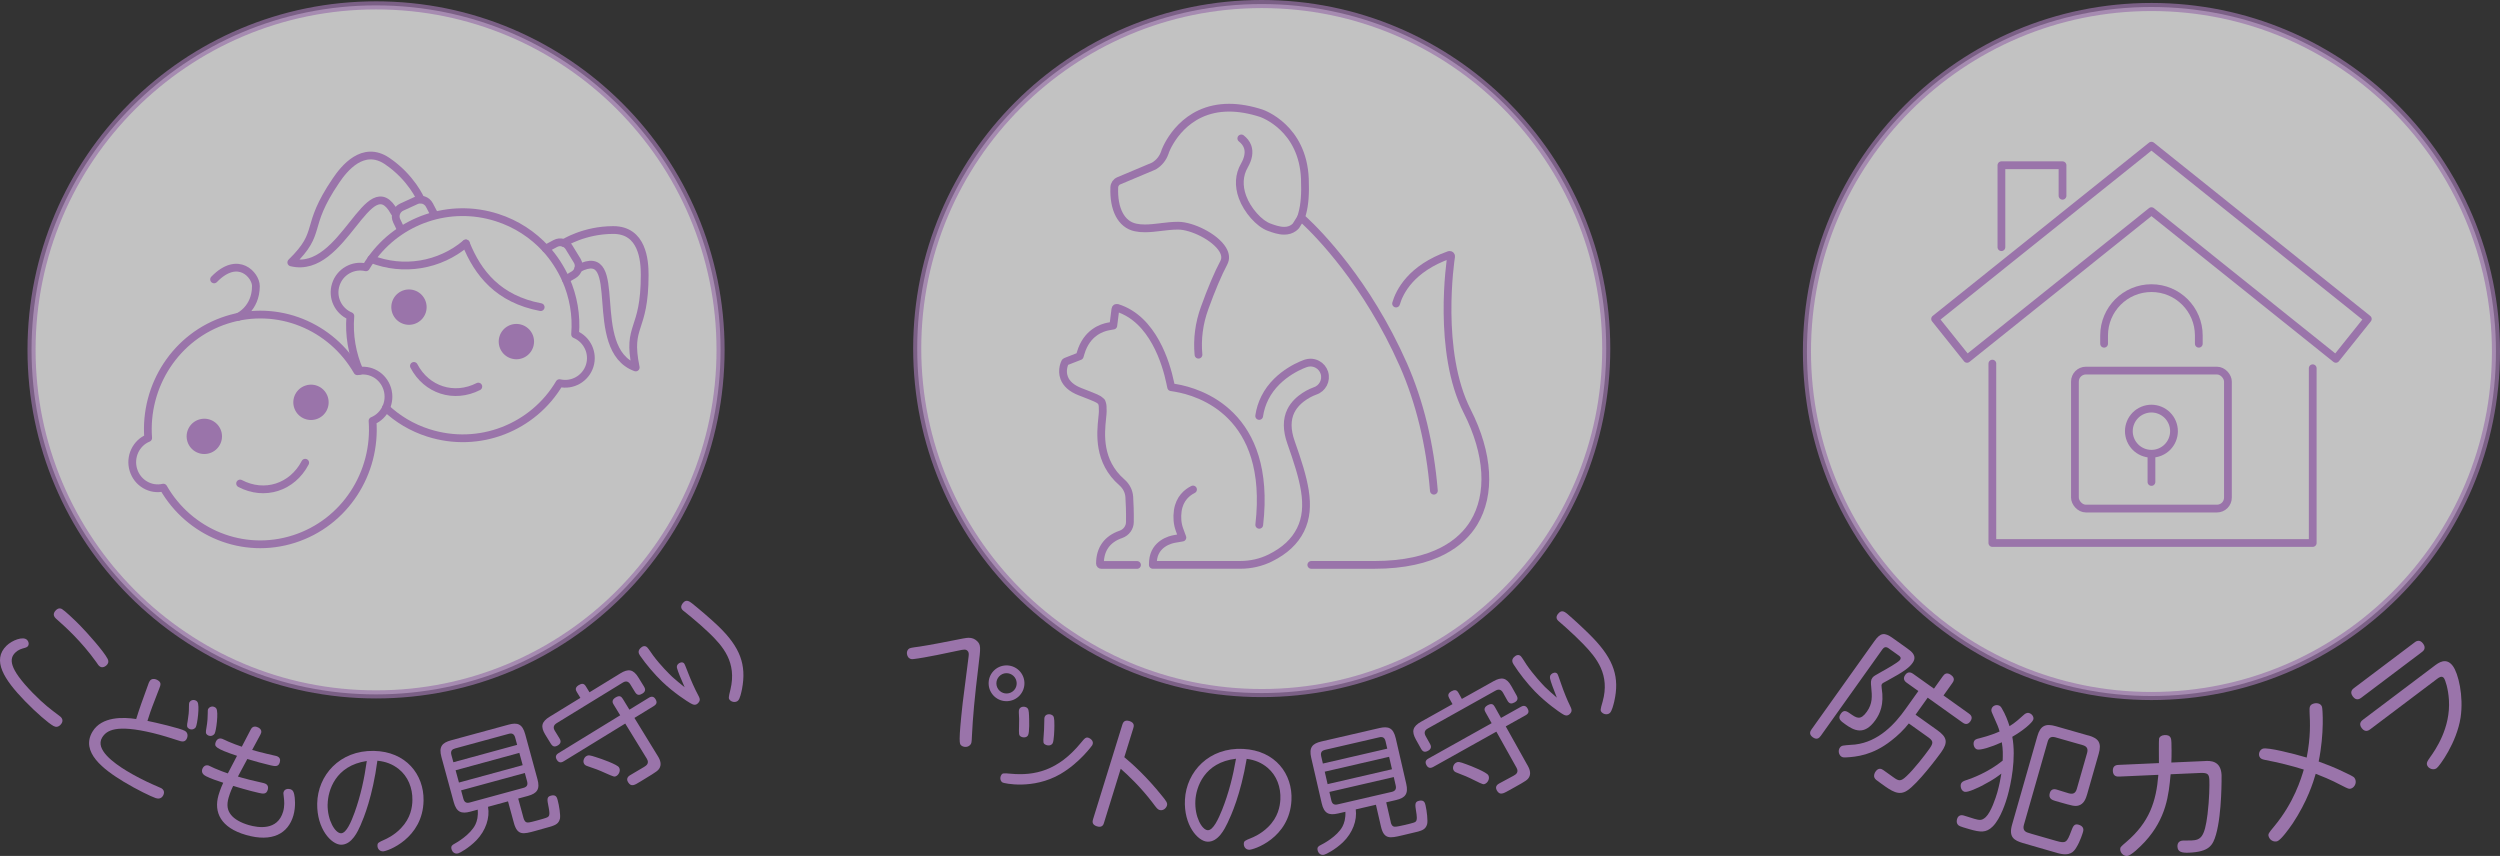
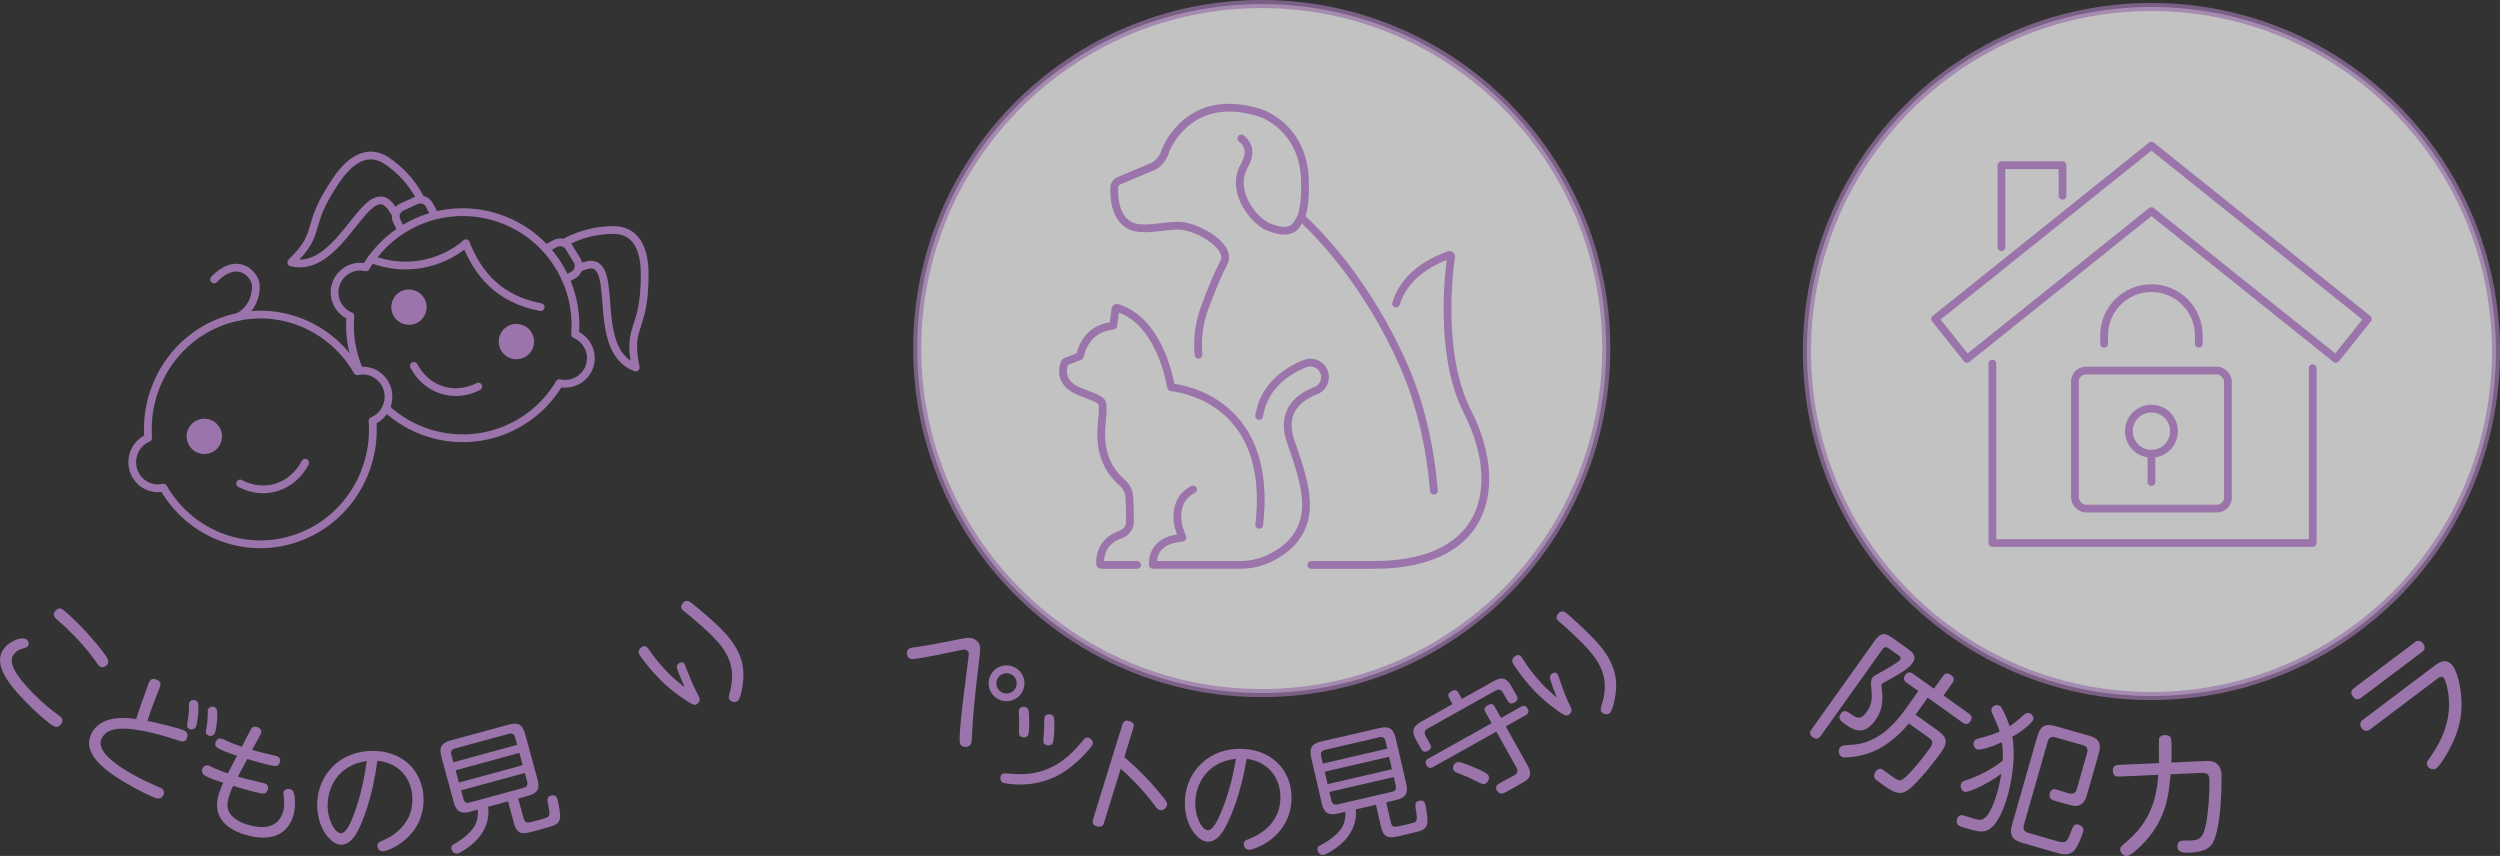
<svg xmlns="http://www.w3.org/2000/svg" id="_レイヤー_2" width="618.2" height="211.66" viewBox="0 0 618.2 211.66">
  <rect x="0" y="0" width="618.2" height="211.66" fill="#333333" stroke="none" />
  <g id="_レイヤー_2-2">
-     <circle cx="92.99" cy="86.52" r="85.19" fill="#fff" opacity=".7" stroke="#9a74aa" stroke-miterlimit="10" stroke-width="2" />
    <path d="M72.69,133.29c-12.61,4.03-25.9-1.55-32.29-12.71-3.17.74-6.42-1.14-7.41-4.37-.99-3.23.64-6.67,3.65-7.9-.98-12.89,6.83-25.2,19.43-29.22,12.61-4.02,25.9,1.55,32.29,12.71,3.17-.74,6.42,1.14,7.41,4.37.99,3.23-.63,6.66-3.65,7.9.98,12.89-6.82,25.2-19.43,29.22Z" fill="none" stroke="#9a74aa" stroke-linecap="round" stroke-linejoin="round" stroke-width="1.92" />
-     <path d="M81.07,98.18c-.72-2.3-3.17-3.59-5.47-2.86-2.3.72-3.59,3.17-2.87,5.47s3.17,3.59,5.48,2.87c2.3-.72,3.58-3.17,2.86-5.47Z" fill="#9a74aa" />
    <path d="M46.35,109.21c-.72-2.3.56-4.76,2.87-5.47,2.3-.72,4.75.56,5.48,2.86.72,2.3-.57,4.76-2.87,5.47-2.31.72-4.75-.56-5.48-2.86Z" fill="#9a74aa" />
    <path d="M75.47,114.42c-3.19,6.12-10.06,8.31-16.1,5.14" fill="none" stroke="#9a74aa" stroke-linecap="round" stroke-linejoin="round" stroke-width="1.92" />
    <path d="M95.42,100.88c2.91,2.73,6.44,4.87,10.49,6.16,12.61,4.04,25.96-1.35,32.43-12.3,3.17.74,6.45-1.09,7.47-4.26,1.01-3.17-.61-6.55-3.6-7.8.39-4.74-.44-9.4-2.3-13.59-1.25-2.77-2.91-5.35-4.96-7.6-3.19-3.45-7.25-6.16-12.04-7.69-11.8-3.78-24.25.7-31.09,10.27-.48.66-.92,1.33-1.33,2.03-3.17-.74-6.45,1.09-7.45,4.26-1.03,3.17.59,6.55,3.6,7.8-.39,4.72.42,9.37,2.27,13.55" fill="none" stroke="#9a74aa" stroke-linecap="round" stroke-linejoin="round" stroke-width="1.92" />
    <path d="M131.85,85.8c.74-2.3-.53-4.75-2.83-5.49-2.3-.73-4.75.53-5.49,2.83-.73,2.3.53,4.76,2.83,5.49,2.3.74,4.75-.53,5.49-2.83Z" fill="#9a74aa" />
    <path d="M96.97,74.62c.74-2.3,3.19-3.57,5.49-2.83,2.29.73,3.56,3.19,2.83,5.49-.74,2.3-3.2,3.57-5.49,2.83-2.3-.73-3.56-3.19-2.83-5.49Z" fill="#9a74aa" />
    <path d="M118.28,95.59c-6.01,3.05-12.81.87-15.93-5.11" fill="none" stroke="#9a74aa" stroke-linecap="round" stroke-linejoin="round" stroke-width="1.92" />
    <path d="M115.2,60.2c2.99,7.42,8.05,13.76,18.5,15.75" fill="none" stroke="#9a74aa" stroke-linecap="round" stroke-linejoin="round" stroke-width="1.92" />
    <path d="M115.2,60.2c-6.49,5.48-15.48,6.97-23.39,3.86" fill="none" stroke="#9a74aa" stroke-linecap="round" stroke-linejoin="round" stroke-width="1.92" />
    <path d="M134.94,61.49l2.4-1.28c1.18-.63,2.64-.23,3.34.91l2.05,3.35c.35.58.46,1.27.29,1.92-.16.65-.59,1.21-1.17,1.56l-1.95,1.14" fill="none" stroke="#9a74aa" stroke-linecap="round" stroke-linejoin="round" stroke-width="1.92" />
    <path d="M107.44,53.1l-1.26-2.4c-.62-1.18-2.06-1.68-3.28-1.12l-3.58,1.64c-.61.28-1.09.8-1.32,1.43-.23.63-.2,1.34.1,1.95l.97,2.04" fill="none" stroke="#9a74aa" stroke-linecap="round" stroke-linejoin="round" stroke-width="1.92" />
    <path d="M139.44,60.1s5-3.22,12.21-3.22,7.77,7.49,7.77,11.06c0,14.36-4.44,12.08-2.22,22.93-12.53-4.6-2.22-30.67-14.18-24.48" fill="none" stroke="#9a74aa" stroke-linecap="round" stroke-linejoin="round" stroke-width="1.92" />
    <path d="M104.04,49.3s-2.33-5.45-8.31-9.48c-5.97-4.03-10.65,1.87-12.65,4.83-8.07,11.89-3.11,12.48-11.05,20.24,12.97,3.19,19.08-24.17,25.51-12.37" fill="none" stroke="#9a74aa" stroke-linecap="round" stroke-linejoin="round" stroke-width="1.92" />
    <path d="M58.91,78.35s4.37-1.93,4.37-7.62c0-2.65-4.37-7.79-10.34-1.64" fill="none" stroke="#9a74aa" stroke-linecap="round" stroke-linejoin="round" stroke-width="1.92" />
    <path d="M14.45,176.83c.26.18.45.33.6.48.7.73.34,1.5-.12,1.95-.53.51-1.07.61-1.72.26-1.22-.69-4.24-3.27-7.01-6.13-5.25-5.4-8.25-10.17-4.58-13.73,1.36-1.32,4.11-2.41,5.07-1.42.45.46.56,1.2.13,1.63-.18.17-.39.25-.63.32-.85.23-1.65.45-2.38,1.16-1.54,1.49-1.75,3.79,4.27,9.98,2.84,2.92,4.62,4.18,6.37,5.51ZM15.38,150.65c.54.29,2.8,2.36,4.57,4.18,1.5,1.54,5.67,6.15,6.66,8.09.38.74.09,1.24-.24,1.56-.11.11-1.05,1.02-1.91.14-.17-.18-.21-.26-.64-.88-1.89-2.65-3.87-4.87-5.51-6.56-1.71-1.76-2.88-2.79-4.12-3.9-.22-.18-.34-.31-.39-.35-.26-.26-1-1.03.03-2.04.66-.64,1.22-.46,1.54-.26Z" fill="#9a74aa" />
    <path d="M37.6,174.9c-.06.15-.69,1.84-1.14,3.36,1.83.36,8.23,1.85,9.28,2.48.92.56.64,1.61.39,2.03-.49.81-1.21.63-2.15.3-1.7-.56-3.9-1.25-6.18-1.81-9.19-2.21-11.48-.63-12.55,1.13-1.77,2.91,2.83,6.27,6.1,8.25,1.86,1.13,4.34,2.42,6.46,3.35,1.37.58,1.96.84,2.09.92,1.1.67.5,1.7.41,1.86-.52.86-1.31.74-1.82.58-1.07-.36-4.68-2.09-7.93-4.06-4.87-2.96-10.77-7.29-7.67-12.4,2.27-3.74,7.55-3.59,10.79-3.09.39-1.23.79-2.53,1.23-3.73l1.74-4.82c.07-.24.2-.56.36-.82.4-.65,1.21-.7,2-.22.94.57.73,1.16.38,2.03l-1.8,4.68ZM48.43,179.79c-.35.58-1.14.75-1.68.41-.63-.38-.55-.76-.34-1.92.2-1.17.33-2.31.31-3.47.01-.67.01-.96.15-1.2.24-.39.93-.76,1.66-.32.1.06.22.17.29.29.62.81-.05,5.63-.4,6.21ZM53.08,181.4c-.35.58-1.13.75-1.68.41-.63-.38-.54-.76-.34-1.92.25-1.42.31-2.64.31-3.47-.01-.69,0-.94.14-1.17.24-.39.95-.79,1.68-.34.1.06.22.17.29.28.61.83-.03,5.61-.4,6.21Z" fill="#9a74aa" />
    <path d="M58.82,192.02c.44.13,1.02.33,2.84.79.59.17,3.15.71,3.65.86.56.16,1.2.57.9,1.63-.34,1.18-1.21.99-2.2.77-2.31-.5-5.95-1.61-6.36-1.73-.73,1.54-1.01,2.52-1.12,2.9-.53,1.86-.3,3.14.59,4.25.81,1.06,2.46,1.98,4.37,2.53,2.39.69,7.15,1.42,8.52-3.32.39-1.36.3-2.59.16-3.68-.11-.83-.12-.93-.04-1.16.22-.77,1.08-.87,1.61-.72.77.22.89.8,1.02,1.34.17.72.42,2.96-.21,5.17-1.29,4.48-5.24,6.69-11.72,4.82-6.27-1.8-8.01-5.62-6.8-9.83.07-.24.44-1.53,1.17-3.08-1.57-.52-3.06-1.01-4.2-1.59-.61-.3-1.26-.81-1-1.72.07-.24.49-1.26,1.58-.95.03,0,1.4.66,1.46.68,1.19.53,2.57,1.03,3.3,1.27l2.27-4.35c-5.56-1.85-5.57-2.37-5.31-3.28.03-.09.37-1.3,1.58-.95.24.07,1.33.61,1.55.7,1.14.49,2.23.9,3.36,1.28l2.14-4.11c.23-.48.62-1.06,1.54-.8.56.16,1.34.67,1.11,1.47-.04.15-.11.29-.18.43l-2.05,3.81c1.21.35,2.48.68,3.71.97.35.1,1.92.42,2.24.52.94.27,1.08.89.89,1.56-.34,1.18-1.18,1-2.29.75-1.59-.36-4.16-1.07-5.74-1.56l-2.33,4.34Z" fill="#9a74aa" />
    <path d="M94.66,210.52c-.86-.01-1.34-.73-1.32-1.43.01-.67.2-.76,1.77-1.47.4-.18,2.35-1.03,4.06-2.84,2.4-2.5,2.79-5.22,2.81-6.93.05-3-1.09-5.87-3.39-7.69-1.54-1.22-3.25-1.86-5.27-2.05-1.19,8.92-3.37,14.13-4.16,15.95-.64,1.43-2.14,4.86-4.83,4.82-2.39-.04-6-3.9-5.89-10.18.12-6.98,5.55-13.17,13.98-13.02,7.96.14,12.43,5.82,12.32,12.28-.16,9.4-8.98,12.59-10.08,12.57ZM81.01,198.89c-.07,3.95,1.87,7.14,3.31,7.16,1.35.02,2.56-2.93,3.37-5.15,1.48-4.11,2.41-8.38,3.01-12.72-7.8,1.15-9.62,7.34-9.68,10.71Z" fill="#9a74aa" />
    <path d="M129.46,202.31c.15.53.43,1.09,1.05,1.08.36.03,1.48-.28,2.19-.47,2.54-.69,2.67-.79,2.88-.98.48-.35.22-1.62.06-2.46-.36-1.78-.48-2.44.59-2.73,1.27-.35,1.5.48,1.66,1.07.39,1.42.74,3.77.58,4.58-.28,1.31-1.21,1.63-2.17,1.96-.73.23-2.09.6-3.98,1.12-2.9.79-4.38,1.2-5.25-2l-1.45-5.32-4.94,1.35c.48,2.7-.54,5.83-2.84,8.24-1.89,1.94-4.07,3.14-4.54,3.27-.86.23-1.46-.33-1.65-1.04-.21-.77.19-1.04.77-1.35.39-.2,3.94-2.22,5.15-4.77.4-.87.7-1.97.56-3.65l-1.8.49c-2.28.62-3.46.12-4.14-2.37l-3.03-11.12c-.69-2.54.12-3.53,2.37-4.14l14.2-3.87c2.22-.61,3.44-.21,4.14,2.36l3.03,11.12c.67,2.45-.06,3.51-2.36,4.14l-2.4.65,1.32,4.85ZM127.88,184.19l-.49-1.8c-.27-.98-.85-1.13-1.59-.93l-13.28,3.62c-.71.19-1.17.6-.9,1.61l.49,1.8,15.76-4.3ZM128.42,186.17l-15.76,4.3.83,3.04,15.76-4.3-.83-3.05ZM129.78,191.14l-15.76,4.3.56,2.07c.24.86.73,1.17,1.59.93l13.28-3.62c.86-.23,1.13-.75.89-1.61l-.56-2.07Z" fill="#9a74aa" />
-     <path d="M142.62,171.08c-.21-.34-.56-1.02.46-1.65.76-.46,1.3-.51,1.78.27l.91,1.49,7.63-4.68c1.96-1.2,3.2-1.06,4.49,1.06l1.35,2.19c.21.34.65,1.11-.37,1.74-.76.47-1.32.49-1.85-.38l-1.14-1.86c-.46-.76-1.06-.97-1.87-.47l-16.35,10.03c-.81.5-.92,1.14-.46,1.89l1.14,1.86c.18.29.67,1.1-.34,1.72-.81.5-1.32.37-1.8-.41l-1.35-2.19c-1.23-2.01-.97-3.22,1.1-4.48l7.57-4.64-.91-1.49ZM162.59,186.83c.42.68,1.09,1.84.58,2.95-.39.78-.73.99-3.68,2.79l-1.23.75c-1.38.85-2.19,1.34-2.96.09-.62-1.02.27-1.56.5-1.71.55-.33,2.98-1.76,3.48-2.06.55-.34,1.37-.88.65-2.05l-5.32-8.67-15.2,9.32c-.29.18-1.1.67-1.72-.35-.59-.97.08-1.45.47-1.69l15.2-9.32-1.63-2.67c-.18-.29-.64-1.05.46-1.72.99-.61,1.43-.3,1.82.33l1.63,2.67,4.78-2.93c.26-.16,1.07-.66,1.66.31.43.71.39,1.23-.42,1.73l-4.78,2.93,5.7,9.3ZM147.47,187.26c1.33.41,5.15,1.77,5.6,2.5.46.76-.01,1.73-.59,2.09-.52.32-.58.28-2.7-.65-1.75-.8-2.67-1.13-4.48-1.74-.49-.16-.68-.3-.86-.59-.42-.68.03-1.71.7-1.97.36-.18.63-.21,2.34.36Z" fill="#9a74aa" />
    <path d="M167.42,165.25c-.05-.22-.14-.65.24-1.04.34-.35,1.02-.63,1.47-.2.18.17.38.75.98,2.26.78,2.06,1.8,4.27,2.43,5.43.49.94.79,1.44.06,2.19-.59.62-1.23.39-1.93-.03-.66-.38-4.01-2.49-6.93-5.3-1.88-1.8-4.05-4.36-5.48-6.45-.31-.47-.61-1.09.07-1.8.49-.51,1.13-.78,1.71-.23.27.25,1.23,1.69,1.43,1.96,1.83,2.48,4.06,4.66,4.79,5.36.46.45,2.6,2.2,3.04,2.54-1-2.28-1.63-3.78-1.87-4.68ZM171.17,149.23c1.78,1.42,4.69,3.91,6.42,5.57,5.5,5.28,7.02,9.63,5.9,15.56-.18.89-.49,2.37-.96,2.86-.51.53-1.46.46-1.99-.05-.46-.45-.4-.68.08-2.64,1.64-6.79-1.89-10.77-5.29-14.04-1.04-1-3-2.76-4.5-3.98-.2-.15-1.92-1.54-1.94-1.56-.24-.23-.93-.89.13-2,.76-.79,1.51-.2,2.15.28Z" fill="#9a74aa" />
    <circle cx="312" cy="86.19" r="85.19" fill="#fff" opacity=".7" stroke="#9a74aa" stroke-miterlimit="10" stroke-width="2" />
    <path d="M321.75,53.78l-1.29,2.06c-.17.17-.33.35-.52.48-.68.5-1.46.74-2.38.74-1.33,0-2.7-.5-3.71-.87-2.52-.92-5.42-4.21-6.61-7.47-1.01-2.78-.86-5.46.44-7.73,1.03-1.79,1.3-3.38.82-4.73-.31-.86-.92-1.54-1.55-2.03" fill="none" stroke="#9a74aa" stroke-linecap="round" stroke-linejoin="round" stroke-width="1.92" />
    <path d="M296.36,87.71c-.36-3.89.15-7.77,1.52-11.55,1.7-4.7,3.3-8.47,4.75-11.21.51-.98.42-2.06-.27-3.22-1.9-3.17-7.64-5.91-11.01-5.92h-.01c-1.48,0-2.79.16-4.06.31l-.22.03c-1.31.16-2.66.32-3.95.32h0c-.87,0-1.64-.07-2.35-.23-3.49-.75-5.44-4.46-5.22-9.93.03-.69.46-1.32,1.1-1.59l8.69-3.66.11-.07c1.2-.74,2.11-1.87,2.57-3.2l.03-.05.12-.4c.58-1.45,4.69-10.71,15.78-10.71,2.46,0,5.13.46,7.94,1.37.4.14,10.28,3.62,10.79,16.21.15,3.65-.06,6.45-.65,8.56l-.28,1,.76.7c3.49,3.25,15.55,15.42,24.5,35.67,4.07,9.22,6.62,19.71,7.57,31.2" fill="none" stroke="#9a74aa" stroke-linecap="round" stroke-linejoin="round" stroke-width="1.92" />
    <path d="M345.22,75.06c.83-2.86,3.66-8.68,13.15-12.02.04,0,.08,0,.11,0,.12,0,.18.03.23.07.09.08.14.2.12.32-.15.96-3.53,23.49,3.98,38.26,5.35,10.52,5.94,20.59,1.62,27.64-2.9,4.72-9.53,10.36-24.64,10.36h-15.53" fill="none" stroke="#9a74aa" stroke-linecap="round" stroke-linejoin="round" stroke-width="1.92" />
    <path d="M281.16,139.7h-8.82c-.19,0-.34-.15-.34-.34,0-3.57,1.79-6.07,5.17-7.22,1.33-.46,2.23-1.69,2.23-3.07.04-2.52-.06-4.76-.15-6.18-.09-1.38-.74-2.66-1.83-3.61-5.96-5.2-5.25-12.11-4.87-15.82.08-.77.14-1.37.14-1.75,0-1.11-.02-1.55-.16-1.94l-.13-.38-.29-.28c-.45-.44-1.17-.75-4.31-1.97l-.77-.3c-2.02-.79-3.33-1.94-3.88-3.4-.74-1.98.18-3.79.22-3.86.04-.07.1-.13.18-.16l3.45-1.35.24-.8c1.49-5.05,5.27-6.25,6.83-6.54l1.23-.22.52-4.09c.01-.1.07-.19.15-.25l.29-.04c8.9,2.76,12.13,13.84,13.1,18.47l.24,1.14,1.14.19c5.73.97,23.84,6.27,20.65,33.85" fill="none" stroke="#9a74aa" stroke-linecap="round" stroke-linejoin="round" stroke-width="1.92" />
    <path d="M311.37,102.86c.23-1.57.7-3.08,1.41-4.49,3.15-6.29,10.12-8.52,10.19-8.54.36-.11.72-.17,1.09-.17.58,0,1.13.14,1.66.41.85.44,1.48,1.19,1.77,2.11.59,1.88-.46,3.9-2.33,4.5-.48.17-4.31,1.6-5.96,4.94-1.04,2.12-1.03,4.73.04,7.76,3.18,9.03,5.21,15.86,2.36,21.62-1.44,2.91-3.89,5.19-7.48,6.97-2.25,1.12-4.81,1.71-7.38,1.71h-21.67s.04-.95.04-.95c.35-4.36,4.42-5.3,5.27-5.45l2-.35-.7-1.91c-.53-1.45-.68-3.03-.44-4.71.43-3.05,2.34-4.56,3.77-5.27" fill="none" stroke="#9a74aa" stroke-linecap="round" stroke-linejoin="round" stroke-width="1.92" />
    <path d="M241.96,164.62c-.95,7.78-1.4,12.71-1.62,17.36-.07,1.65-.09,1.85-.44,2.23-.67.72-1.76.54-2.23.1-.4-.38-.7-.65.38-10.44.2-1.74,1.27-9.78,1.48-11.63.06-.61.05-1-.31-1.33-.4-.38-.82-.34-2.24-.03-2.04.44-8.41,1.8-11.07,2.09-.34.05-.78.07-1.18-.3-.43-.4-.74-1.45-.12-2.12.29-.31.55-.37,2.75-.66,2.33-.34,7.17-1.28,10.77-2,1.19-.24,2.39-.37,3.43.59,1.03.96.95,1.59.4,6.14ZM252.13,171.99c-1.65,1.77-4.46,1.88-6.24.23-1.8-1.67-1.9-4.48-.25-6.26,1.69-1.82,4.51-1.88,6.28-.23,1.77,1.65,1.9,4.44.21,6.26ZM247.06,167.27c-.94,1.01-.9,2.59.13,3.55s2.63.86,3.55-.13c.96-1.03.86-2.63-.13-3.55s-2.57-.93-3.55.13Z" fill="#9a74aa" />
    <path d="M262.25,191.39c-6.86,3.97-14.01,2.29-14.31,2.12-.59-.32-.73-1.17-.39-1.78.33-.59.52-.56,2.32-.41,6.01.57,11.79-.78,17.37-7.58,1.05-1.28,1.35-1.64,2.21-1.17.13.07,1.19.69.64,1.71-.01.03-3.13,4.37-7.84,7.1ZM253.8,174.92c.54.3.6.75.66,2.04.04,1.07.15,4.13-.25,4.86-.32.59-1.16.65-1.75.33-.54-.29-.52-.64-.47-2.53.06-1.44.02-2.26-.05-3.42-.02-.6.08-.79.14-.9.37-.67,1.31-.61,1.72-.39ZM260.11,176.8c.51.28.62.59.62,2.64,0,.95-.09,3.73-.43,4.35-.34.62-1.2.67-1.8.34-.56-.31-.56-.51-.42-2.29.06-.88.16-2.08.15-3.45,0-.7,0-.95.16-1.24.31-.56,1.11-.68,1.72-.35Z" fill="#9a74aa" />
    <path d="M273,203.47c-.12.41-.43,1.28-1.74.87s-1.12-1.25-.98-1.72l7.25-23.42c.12-.38.41-1.32,1.75-.9,1.35.42,1.1,1.33.97,1.74l-2.23,7.2c2.05,1.69,5.63,4.95,9.28,9.51,1.12,1.37,1.46,1.83,1.26,2.47-.21.67-.99,1.33-1.81,1.08-.5-.16-.64-.33-1.82-1.91-2.81-3.69-6.05-6.78-7.8-8.29l-4.13,13.35Z" fill="#9a74aa" />
    <path d="M308.85,210.12c-.86-.04-1.31-.77-1.28-1.48.03-.67.22-.76,1.82-1.41.41-.16,2.38-.95,4.16-2.7,2.49-2.42,2.97-5.13,3.06-6.84.15-3-.89-5.91-3.13-7.81-1.5-1.28-3.18-1.97-5.2-2.23-1.5,8.89-3.86,14.02-4.72,15.82-.68,1.41-2.3,4.8-5,4.66-2.39-.12-5.87-4.11-5.55-10.39.36-6.98,6.01-12.99,14.43-12.55,7.96.41,12.24,6.25,11.91,12.71-.49,9.4-9.41,12.29-10.52,12.23ZM295.59,198.01c-.2,3.95,1.62,7.21,3.06,7.28,1.35.07,2.66-2.84,3.55-5.04,1.62-4.06,2.7-8.31,3.44-12.63-7.84.89-9.88,7.01-10.05,10.38Z" fill="#9a74aa" />
    <path d="M343.9,203.31c.12.54.38,1.11,1.01,1.12.36.04,1.49-.22,2.21-.38,2.57-.59,2.7-.69,2.92-.86.49-.33.29-1.61.15-2.46-.29-1.79-.38-2.46.7-2.71,1.29-.3,1.48.54,1.62,1.14.33,1.43.59,3.8.4,4.6-.33,1.3-1.27,1.58-2.24,1.87-.74.2-2.11.52-4.02.96-2.93.68-4.42,1.02-5.17-2.21l-1.24-5.38-4.99,1.15c.37,2.71-.77,5.81-3.16,8.12-1.96,1.87-4.19,2.98-4.66,3.09-.87.2-1.44-.39-1.61-1.11-.18-.78.24-1.03.83-1.32.4-.19,4.02-2.06,5.33-4.57.43-.85.78-1.94.71-3.62l-1.82.42c-2.3.53-3.46-.02-4.04-2.53l-2.59-11.23c-.59-2.57.25-3.52,2.52-4.05l14.33-3.31c2.24-.52,3.44-.07,4.05,2.53l2.59,11.23c.57,2.48-.2,3.5-2.53,4.04l-2.42.56,1.13,4.9ZM343.04,185.13l-.42-1.82c-.23-.99-.8-1.17-1.55-.99l-13.41,3.1c-.72.17-1.19.56-.96,1.57l.42,1.82,15.92-3.68ZM343.5,187.14l-15.92,3.68.71,3.08,15.92-3.68-.71-3.07ZM344.65,192.15l-15.92,3.68.48,2.09c.2.87.68,1.19,1.55.99l13.41-3.1c.86-.2,1.16-.71.96-1.57l-.48-2.09Z" fill="#9a74aa" />
    <path d="M358.34,172.59c-.19-.35-.51-1.05.53-1.63.77-.43,1.32-.46,1.77.34l.85,1.53,7.81-4.37c2.01-1.12,3.24-.93,4.45,1.24l1.26,2.25c.19.35.6,1.14-.44,1.72-.78.43-1.34.43-1.83-.45l-1.06-1.9c-.43-.78-1.02-1.01-1.85-.55l-16.76,9.37c-.83.46-.97,1.1-.53,1.88l1.06,1.9c.16.29.63,1.12-.42,1.71-.83.46-1.33.32-1.78-.48l-1.26-2.25c-1.15-2.06-.83-3.26,1.28-4.44l7.76-4.34-.85-1.53ZM377.68,189.15c.39.7,1.02,1.89.47,2.97-.42.76-.77.96-3.79,2.65l-1.26.7c-1.42.79-2.25,1.26-2.97-.03-.58-1.04.33-1.55.57-1.69.56-.31,3.05-1.64,3.56-1.92.56-.31,1.41-.82.73-2.02l-4.97-8.89-15.58,8.71c-.3.16-1.13.63-1.71-.42-.55-.99.14-1.45.54-1.67l15.58-8.71-1.53-2.73c-.16-.3-.6-1.07.52-1.7,1.02-.57,1.44-.25,1.8.4l1.53,2.73,4.9-2.74c.27-.15,1.1-.61,1.65.38.4.72.35,1.25-.48,1.71l-4.9,2.74,5.33,9.53ZM362.54,188.97c1.31.46,5.08,1.98,5.49,2.73.43.78-.09,1.73-.67,2.06-.53.3-.59.26-2.67-.76-1.72-.87-2.63-1.24-4.41-1.92-.49-.18-.67-.33-.84-.62-.39-.7.1-1.71.77-1.94.36-.17.64-.18,2.33.45Z" fill="#9a74aa" />
    <path d="M383.31,167.75c-.04-.22-.12-.65.28-1.03.35-.34,1.05-.59,1.47-.15.17.18.36.76.89,2.29.7,2.09,1.63,4.34,2.22,5.52.46.96.73,1.46-.01,2.19-.62.6-1.24.35-1.93-.1-.64-.4-3.92-2.64-6.73-5.55-1.81-1.87-3.89-4.51-5.24-6.65-.29-.48-.56-1.11.14-1.8.5-.49,1.16-.74,1.71-.16.25.26,1.16,1.73,1.35,2.02,1.73,2.54,3.88,4.81,4.58,5.54.45.46,2.52,2.3,2.94,2.65-.91-2.31-1.49-3.84-1.69-4.75ZM387.66,151.88c1.73,1.48,4.54,4.09,6.2,5.81,5.3,5.49,6.65,9.89,5.31,15.78-.21.88-.58,2.35-1.07,2.82-.53.51-1.48.41-1.99-.12-.45-.46-.38-.7.18-2.64,1.89-6.73-1.48-10.83-4.75-14.23-1-1.04-2.9-2.87-4.35-4.15-.19-.16-1.86-1.61-1.88-1.64-.23-.24-.89-.93.21-1.99.79-.76,1.52-.15,2.14.36Z" fill="#9a74aa" />
    <circle cx="532.01" cy="86.92" r="85.19" fill="#fff" opacity=".7" stroke="#9a74aa" stroke-miterlimit="10" stroke-width="2" />
    <rect x="513.09" y="91.64" width="37.83" height="34.12" rx="2.71" ry="2.71" fill="none" stroke="#9a74aa" stroke-linecap="round" stroke-linejoin="round" stroke-width="1.92" />
    <line x1="532.01" y1="119.18" x2="532.01" y2="112.6" fill="none" stroke="#9a74aa" stroke-linecap="round" stroke-linejoin="round" stroke-width="1.92" />
    <path d="M520.3,85v-2.04c0-6.47,5.24-11.71,11.71-11.71h0c6.47,0,11.71,5.24,11.71,11.71v2.04" fill="none" stroke="#9a74aa" stroke-linecap="round" stroke-linejoin="round" stroke-width="1.92" />
    <circle cx="532.01" cy="106.62" r="5.58" transform="translate(-.31 211.71) rotate(-22.5)" fill="none" stroke="#9a74aa" stroke-linecap="round" stroke-linejoin="round" stroke-width="1.92" />
    <polyline points="571.89 91.06 571.89 134.27 492.67 134.27 492.67 89.91" fill="none" stroke="#9a74aa" stroke-linecap="round" stroke-linejoin="round" stroke-width="1.92" />
    <polygon points="577.61 88.74 532.01 52.21 486.41 88.74 478.51 78.87 532.01 36.02 585.51 78.87 577.61 88.74" fill="none" stroke="#9a74aa" stroke-linecap="round" stroke-linejoin="round" stroke-width="1.92" />
    <polyline points="494.91 61.12 494.91 40.86 510.02 40.86 510.02 48.41" fill="none" stroke="#9a74aa" stroke-linecap="round" stroke-linejoin="round" stroke-width="1.92" />
    <path d="M467.02,160.31c-.7-.5-1.17-.25-1.54.26l-15.23,21.38c-.46.65-1.03,1.04-1.99.36-1.07-.76-.58-1.56-.28-1.98l15.53-21.8c1.48-2.08,2.47-2.22,4.51-.76l3.56,2.54c1.07.76,2.61,1.86,1.35,3.63-.74,1.04-1.86,2.02-6.32,4.42-.95.51-1.07.55-1.23.77-.16.22-.15.45-.08,1,.65,4.14-.44,6.37-1.57,7.97-2.78,3.9-5.33,2.5-7.41,1.02-1.23-.88-1.99-1.42-1.09-2.68.76-1.07,1.51-.53,2.41.11,1.45.99,2.41,1.67,4-.57,1.44-2.02,1.29-3.82,1.07-6.13-.11-1.09-.13-1.66.27-2.22.3-.42.64-.6,2.4-1.59.97-.53,4-2.23,4.44-2.84.42-.59-.03-.91-.34-1.13l-2.47-1.76ZM473.68,176.73l5.36,3.82c2.44,1.74,2.73,3,.95,5.5-.82,1.15-5.78,7.76-8.37,9.43-2.09,1.39-3.86.13-6.3-1.61-1.4-1-1.65-1.18-1.82-1.6-.22-.58.07-1.17.31-1.51.68-.95,1.42-.68,1.89-.34l2.52,1.8c1.29.92,1.77,1.09,3.19-.26,1.84-1.69,4.64-5.32,5.56-6.62,1.02-1.43,1.29-2-.08-2.97l-4.88-3.48c-1.26,1.6-2.75,3.03-4.35,4.26-4.63,3.64-8.64,3.99-11.16,4.14-.61.03-.89,0-1.2-.22-.62-.44-.84-1.49-.34-2.19.28-.39.59-.47.83-.51.82-.14,2.12-.18,2.9-.26,5.84-.66,9.89-5.09,12.5-8.77l3.18-4.46-2.89-2.06c-.34-.24-1.11-.88-.35-1.94s1.68-.45,1.96-.25l5.14,3.66,2.18-3.06c.38-.53.95-1.1,2.02-.34,1.18.84.6,1.65.34,2.02l-2.18,3.06,6.25,4.46c.39.28,1.16.87.38,1.96-.78,1.09-1.62.5-1.96.25l-8.58-6.12-3,4.21Z" fill="#9a74aa" />
    <path d="M490.41,194.14c-1.13.57-3.8,1.89-4.63,1.65-.86-.25-1.05-1.34-.9-1.87.19-.66.89-.86,1.41-1.03,1.19-.38,5.3-1.86,8.93-4.8.05-1.56.09-2.7-.21-4.54-2.6,1.19-5.3,2-6.1,1.77-.76-.22-1.01-1.25-.83-1.85.18-.63.8-.78,1.37-.9,2.74-.69,4.42-1.43,5-1.69-.26-.97-.38-1.29-1.78-4.42-.22-.49-.31-.81-.2-1.17.21-.73,1.02-1.07,1.68-.88.37.1.6.28.86.75.9,1.51,1.51,3.12,1.9,4.41,1.29-.74,2.93-2.24,3.47-2.74.3-.27.77-.68,1.37-.51.7.2,1.24.93,1.05,1.59-.24.83-2.64,2.83-5.2,4.28.99,5.3-.32,11.66-1.21,14.78-.32,1.13-1.62,5.41-3.62,7.39-1.65,1.64-3.07,1.45-5.75.69-.89-.26-2.35-.67-2.64-.9-.74-.53-.49-1.43-.43-1.63.22-.79.85-1.08,1.61-.87.2.06,2.57.8,2.63.82,1.36.39,1.87.46,2.84-.41,1.32-1.24,2.48-4.78,2.87-6.14.55-1.92.81-3.6,1-4.63-.55.42-1.81,1.45-4.46,2.81ZM516.43,181.86c2.52.72,3.31,1.84,2.54,4.53l-2.86,10.01c-.3,1.03-.78,2.46-2.2,2.81-.89.21-1.55.02-4.5-.82l-1.16-.33c-.76-.22-1.77-.58-1.38-1.94.21-.73.73-1.16,1.69-.88.46.13,2.5.79,2.9.9.96.27,1.73.21,2.09-1.05l2.55-8.91c.3-1.06-.1-1.64-1.07-1.92l-6.76-1.93c-1.03-.29-1.63.04-1.92,1.06l-5.88,20.58c-.31,1.09.15,1.62.82,1.88.22.1.39.15,7.25,2.11,2.29.65,2.57.41,3.64-2.47.43-1.13.72-1.87,1.78-1.57.89.25,1.42.8,1.14,1.76-.04.13-.65,2.29-1.69,3.93-.59.94-1.46,2.23-4.61,1.34-1.13-.32-8.54-2.48-8.61-2.49-2.15-.65-3.53-1.44-2.64-4.55l6.24-21.84c.76-2.65,2.03-3.22,4.55-2.5l8.08,2.31Z" fill="#9a74aa" />
    <path d="M545.27,188.18c1.2-.05,3.92-.17,4.08,3.48,0,.07.14,9.44-1.38,14.72-.78,2.66-1.64,4.25-6.67,4.47-1.79.08-2.8-.19-2.86-1.49-.05-1.1.62-1.48,1.42-1.51.31-.01,1.76,0,2.03-.02,2.3-.1,3.28-.76,3.99-6.49.46-3.71.5-7.3.45-8.47-.07-1.48-.43-1.81-2.32-1.73l-7.26.32c-.46,5.09-1.04,10.88-6.37,16.7-1.12,1.19-3.4,3.46-4.43,3.51-.86.04-1.62-.79-1.66-1.55-.03-.62.07-.69,1.47-1.89,5.75-4.91,7.42-9.99,7.96-16.63l-9.64.43c-.45.02-1.55.07-1.62-1.38-.06-1.45,1.04-1.49,1.49-1.51l9.91-.44c0-.9-.05-5.83.04-6.11.15-.42.59-.78,1.38-.82,1.59-.07,1.63.93,1.67,1.86.03.76.07,3.03-.02,4.93l8.33-.37Z" fill="#9a74aa" />
-     <path d="M566.82,203.78c-.79,1.17-2.77,3.9-3.68,4.23-.78.28-1.8-.19-2.11-1.07-.25-.68-.1-.88,1.31-2.57,4.93-5.93,6.68-11.85,7.34-14.07-3.15-.99-6.36-1.77-9.6-2.39-.79-.15-1.2-.37-1.39-.89-.26-.71.11-1.62.86-1.89,1.1-.4,7.52,1.2,10.85,2.2,1-5.13.84-8.52.71-11.3-.07-1.22.08-1.72.89-2.01.68-.25,1.83-.22,2.18.75.16.45.61,6.53-.82,13.54,1.44.54,3.67,1.31,6.8,2.86,1.83.88,2.05.98,2.27,1.6.32.88-.19,1.9-1,2.2-.58.21-.87.02-2.26-.68-3.04-1.61-5.2-2.41-6.54-2.95-.59,2.01-2,6.74-5.8,12.45Z" fill="#9a74aa" />
    <path d="M597.07,158.86c.3-.23,1.21-.91,2.1.27.91,1.21,0,1.9-.3,2.12l-14.95,11.27c-.3.23-1.21.91-2.1-.27-.89-1.18-.06-1.86.3-2.12l14.95-11.27ZM601.93,164.69c1.07-.81,2.95-2.22,4.6-.02,1.37,1.82,2.72,7.49,1.92,12.8-.97,6.21-5.2,11.95-5.89,12.47-.77.58-1.77.17-2.17-.35-.58-.77-.18-1.33.53-2.34,1.26-1.77,5.1-7.21,4.65-14.21-.18-2.76-.89-4.9-1.24-5.37-.52-.69-1.32-.09-1.75.25l-16.46,12.41c-.3.23-1.21.91-2.11-.27-.89-1.18.02-1.87.32-2.1l17.59-13.26Z" fill="#9a74aa" />
  </g>
</svg>